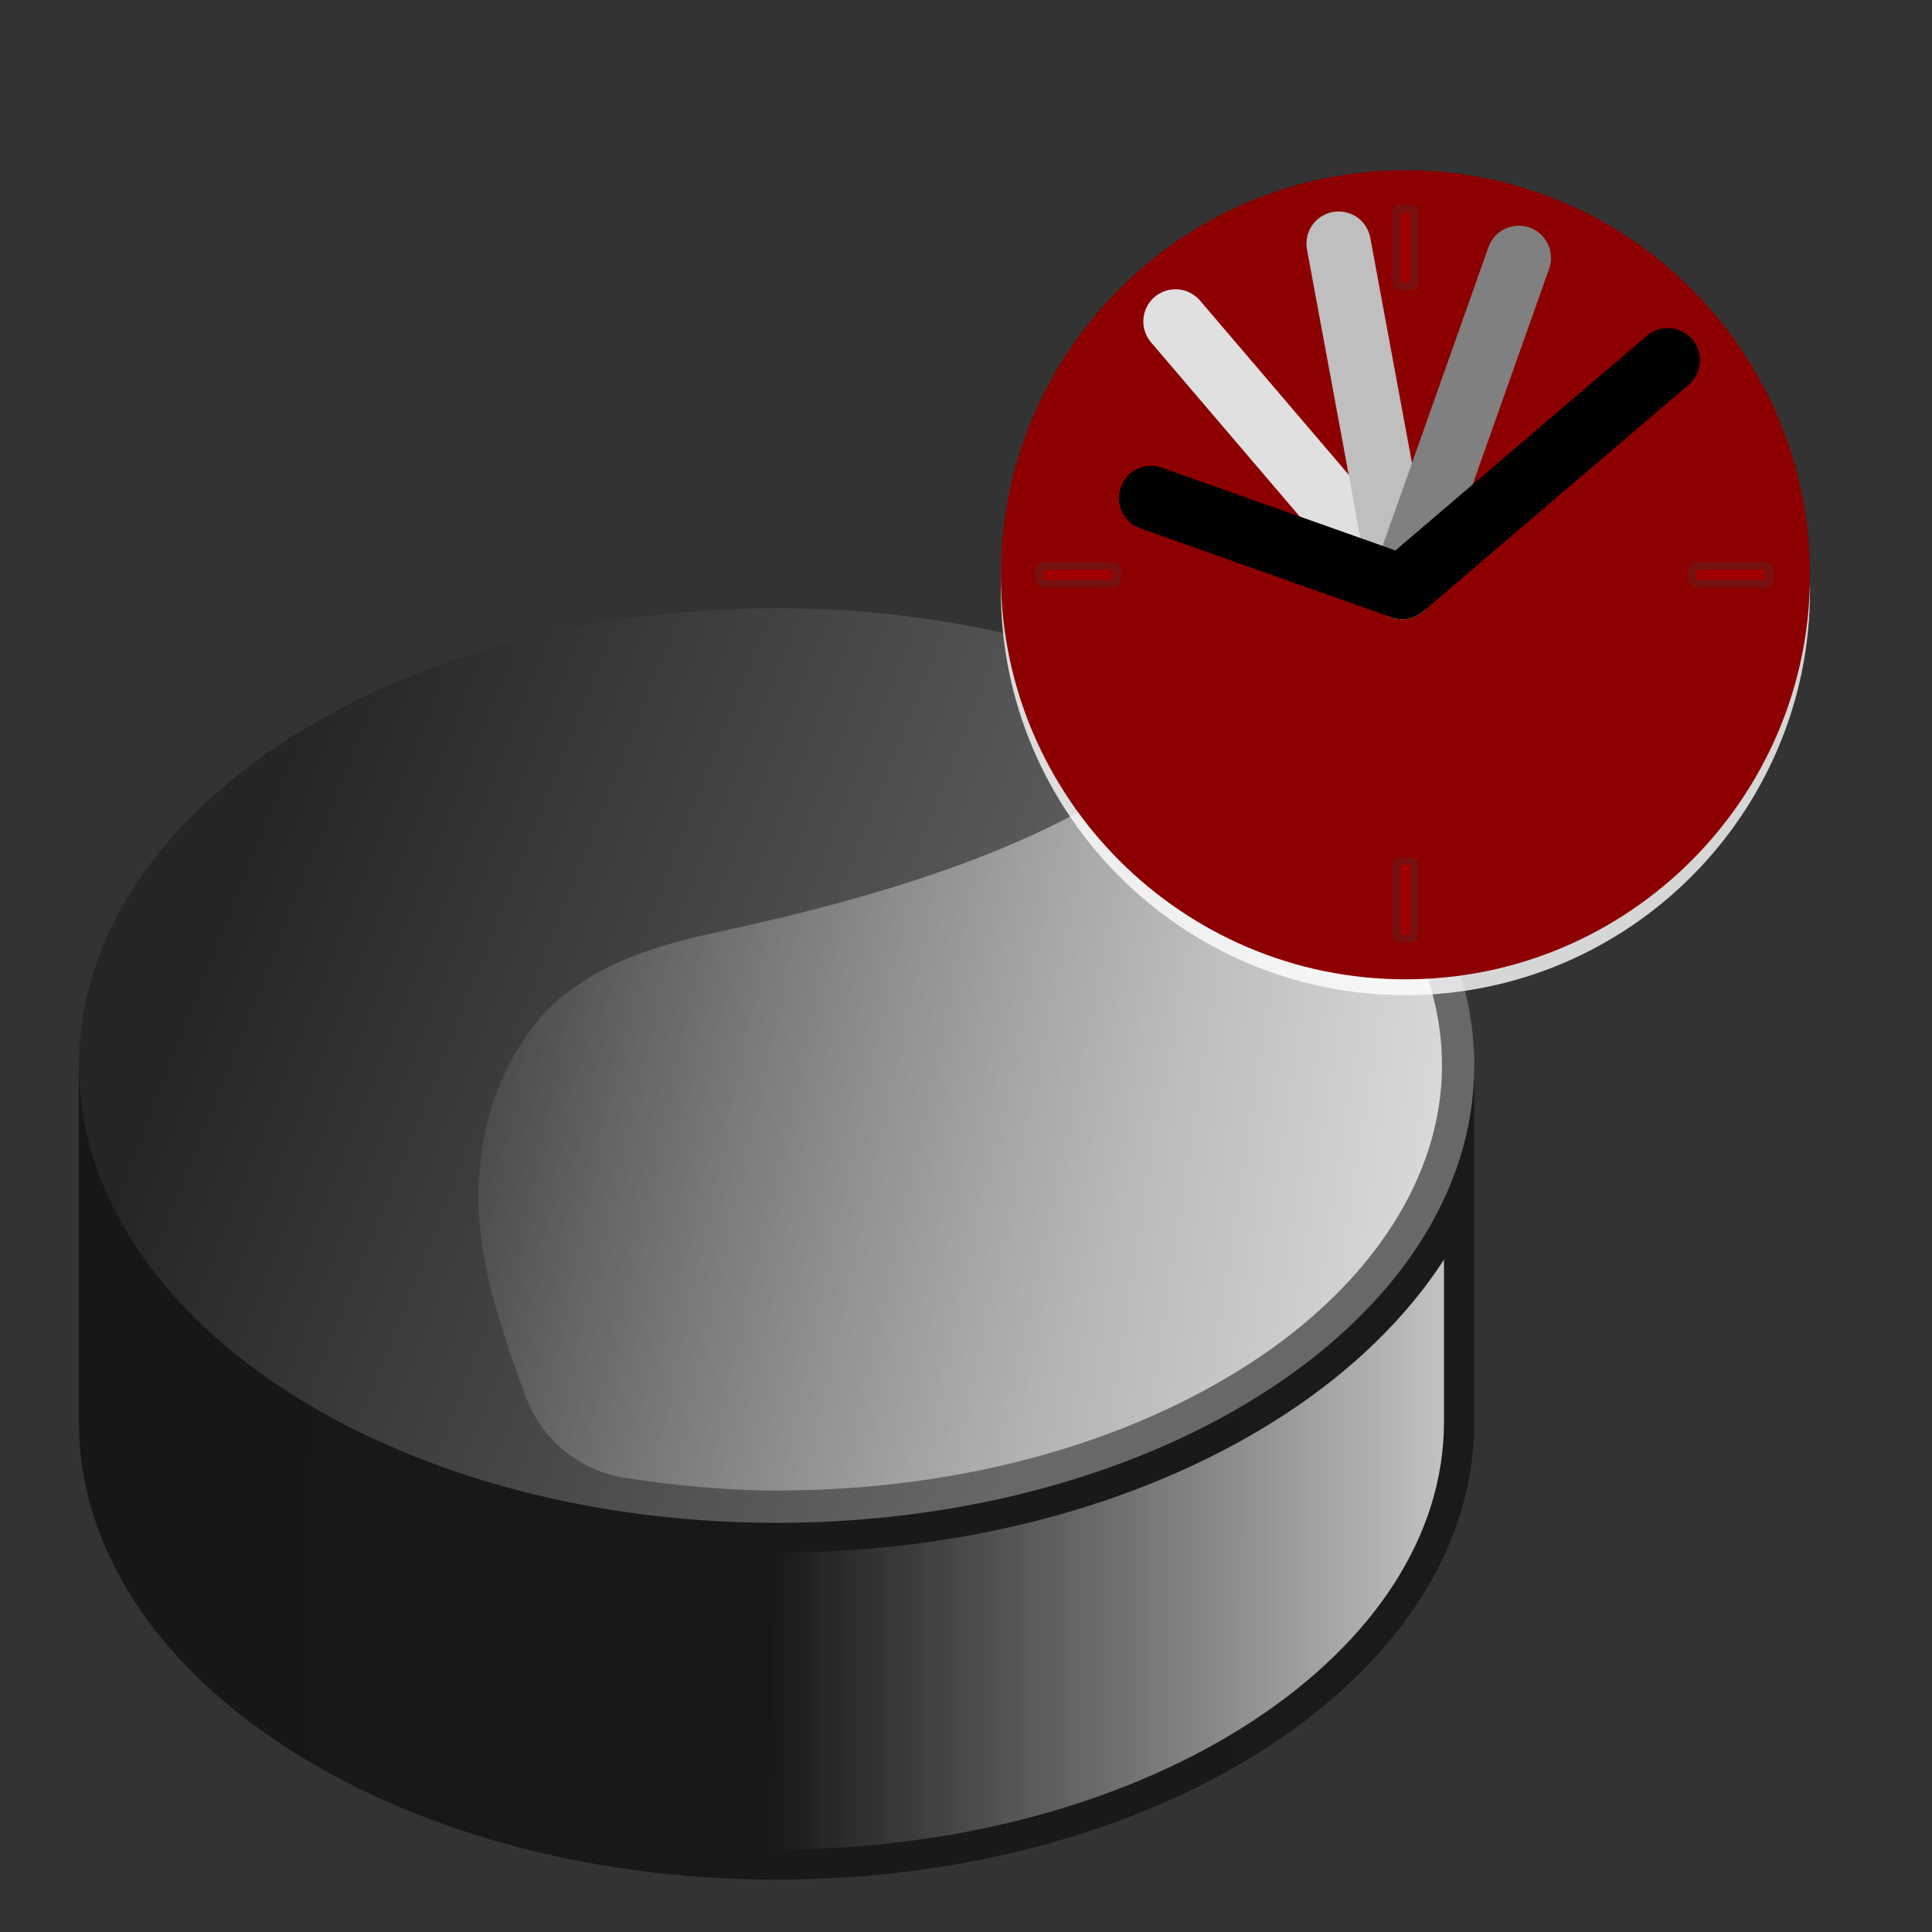
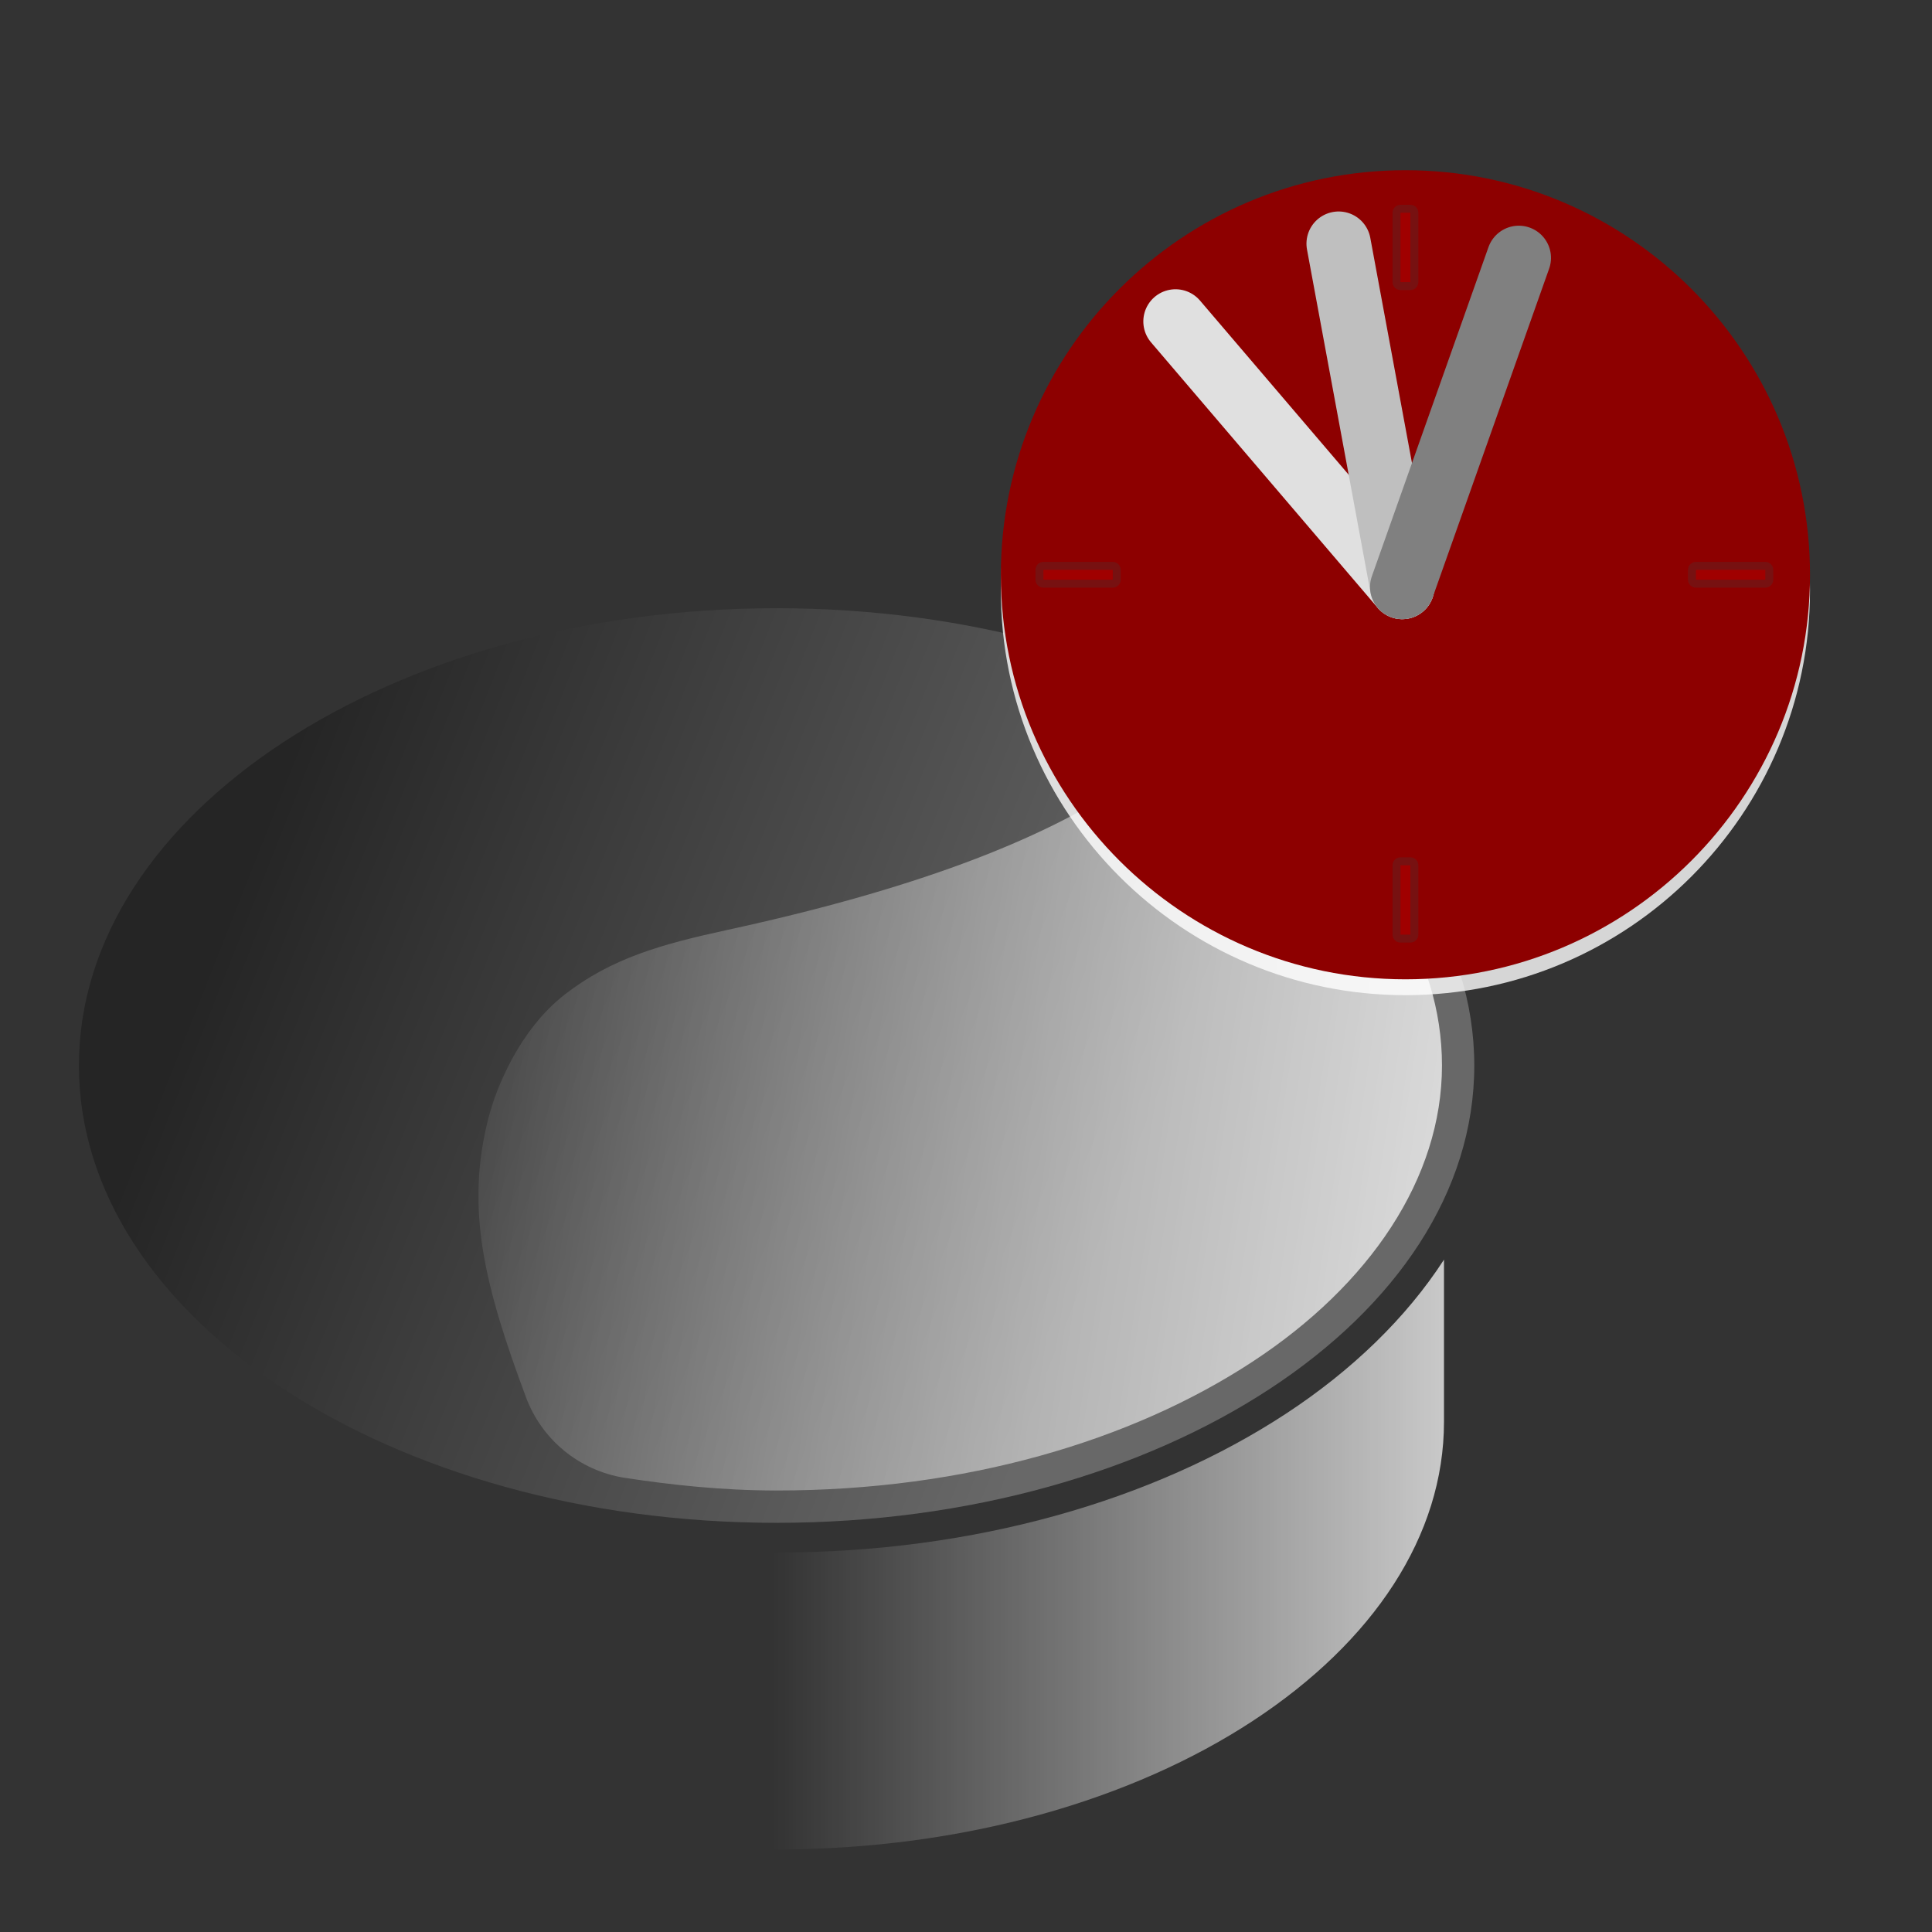
<svg xmlns:ns0="http://sodipodi.sourceforge.net/DTD/sodipodi-0.dtd" xmlns:ns1="http://www.inkscape.org/namespaces/inkscape" xmlns:ns2="http://ns.adobe.com/AdobeSVGViewerExtensions/3.0/" xmlns:xlink="http://www.w3.org/1999/xlink" version="1.0" width="60px" height="60px" viewBox="0 0 256 256" id="svg2" ns0:version="0.32" ns1:version="0.46" ns0:docname="Hockey_current_event.svg" ns0:docbase="C:\" ns1:output_extension="org.inkscape.output.svg.inkscape">
  <rect x="0" y="0" width="256" height="256" fill="#333333" stroke="none" />
  <ns0:namedview ns1:window-height="1000" ns1:window-width="1530" ns1:pageshadow="2" ns1:pageopacity="0.0" borderopacity="1.0" bordercolor="#666666" pagecolor="#ffffff" id="base" ns1:zoom="4" ns1:cx="32.570681" ns1:cy="27.005613" ns1:window-x="-8" ns1:window-y="-8" ns1:current-layer="g2544" showgrid="false" />
  <style type="text/css" id="style4" />
  <defs id="defs6">
    <linearGradient id="linearGradient3348">
      <stop id="stop3350" offset="0" style="stop-color:#252525;stop-opacity:1" />
      <stop id="stop3352" offset="1" style="stop-color:#686868;stop-opacity:1" />
    </linearGradient>
    <linearGradient ns1:collect="always" id="linearGradient3452">
      <stop style="stop-color:#1a1a1a;stop-opacity:1" offset="0" id="stop3454" />
      <stop style="stop-color:#171717;stop-opacity:1" offset="1" id="stop3456" />
    </linearGradient>
    <linearGradient id="linearGradient3444">
      <stop style="stop-color:#2c2c2c;stop-opacity:1" offset="0" id="stop3446" />
      <stop style="stop-color:#4a4a4a;stop-opacity:1" offset="1" id="stop3448" />
    </linearGradient>
    <linearGradient ns1:collect="always" id="linearGradient3436">
      <stop style="stop-color:#ffffff;stop-opacity:1;" offset="0" id="stop3438" />
      <stop style="stop-color:#ffffff;stop-opacity:0;" offset="1" id="stop3440" />
    </linearGradient>
    <linearGradient ns1:collect="always" id="linearGradient3408">
      <stop style="stop-color:#ffffff;stop-opacity:1;" offset="0" id="stop3410" />
      <stop style="stop-color:#ffffff;stop-opacity:0;" offset="1" id="stop3412" />
    </linearGradient>
    <linearGradient ns1:collect="always" id="linearGradient3352">
      <stop style="stop-color:#ffffff;stop-opacity:1;" offset="0" id="stop3354" />
      <stop style="stop-color:#ffffff;stop-opacity:0;" offset="1" id="stop3356" />
    </linearGradient>
    <linearGradient id="linearGradient3293">
      <stop style="stop-color:#252525;stop-opacity:1" offset="0" id="stop3295" />
      <stop id="stop3301" offset="0.7" style="stop-color:#9d9d9d;stop-opacity:1" />
      <stop style="stop-color:#2b2b2b;stop-opacity:1" offset="1" id="stop3297" />
    </linearGradient>
    <ns1:perspective ns0:type="inkscape:persp3d" ns1:vp_x="0 : 30 : 1" ns1:vp_y="0 : 1000 : 0" ns1:vp_z="60 : 30 : 1" ns1:persp3d-origin="30 : 20 : 1" id="perspective131" />
    <linearGradient id="linearGradient2166">
      <stop id="stop2168" offset="0" style="stop-color: rgb(181, 181, 181); stop-opacity: 1;" />
      <stop id="stop2170" offset="1" style="stop-color: rgb(181, 181, 181); stop-opacity: 0;" />
    </linearGradient>
    <linearGradient id="linearGradient3166">
      <stop style="stop-color: rgb(103, 103, 103); stop-opacity: 1;" offset="0" id="stop3168" />
      <stop style="stop-color: rgb(101, 101, 101); stop-opacity: 0;" offset="1" id="stop3170" />
    </linearGradient>
    <linearGradient x1="141.272" y1="70.428" x2="141.272" y2="158.071" id="L0" gradientUnits="userSpaceOnUse" gradientTransform="matrix(1.68, 0, 0, 1.68, -86.7, -86.7)">
      <stop style="stop-color: rgb(255, 255, 255); stop-opacity: 1;" offset="0" id="stop9" />
      <stop style="stop-color: rgb(0, 162, 0); stop-opacity: 1;" offset="1" id="stop11" />
      <ns2:midPointStop style="stop-color:#fff" />
      <ns2:midPointStop offset=".5" style="stop-color:#fff" />
      <ns2:midPointStop offset=".994" style="stop-color:#003399" />
    </linearGradient>
    <linearGradient x1="127.662" y1="63.215" x2="127.662" y2="183.368" id="L1" gradientUnits="userSpaceOnUse" gradientTransform="matrix(1.68, 0, 0, 1.68, 599.333, -89.719)">
      <stop style="stop-color: rgb(0, 106, 0); stop-opacity: 1;" offset="0" id="stop14" />
      <stop style="stop-color: rgb(0, 64, 0); stop-opacity: 1;" offset="0.2" id="stop16" />
      <stop style="stop-color: rgb(0, 208, 0); stop-opacity: 1;" offset="1" id="stop18" />
      <ns2:midPointStop style="stop-color:#006A00" />
      <ns2:midPointStop offset=".5" style="stop-color:#006A00" />
      <ns2:midPointStop offset=".2" style="stop-color:#003333" />
      <ns2:midPointStop offset=".5" style="stop-color:#003333" />
      <ns2:midPointStop offset="1" style="stop-color:#33CC33" />
    </linearGradient>
    <linearGradient x1="-117.002" y1="397.34" x2="12.991" y2="397.34" id="L2" gradientUnits="userSpaceOnUse" gradientTransform="matrix(1.68, 0, 0, -1.68, 899.209, 789.763)">
      <stop style="stop-color: rgb(0, 83, 189); stop-opacity: 1;" offset="0" id="stop21" />
      <stop style="stop-color: rgb(0, 50, 164); stop-opacity: 1;" offset="0.994" id="stop23" />
      <ns2:midPointStop style="stop-color:#0053bd" />
      <ns2:midPointStop offset=".5" style="stop-color:#0053bd" />
      <ns2:midPointStop offset=".994" style="stop-color:#0032a4" />
    </linearGradient>
    <radialGradient cx="-57.022" cy="439.632" r="97.988" fx="-57.022" fy="439.632" id="R0" gradientUnits="userSpaceOnUse" gradientTransform="matrix(1.68, 0, 0, -1.68, 899.213, 789.761)">
      <stop style="stop-color: rgb(255, 255, 255); stop-opacity: 1;" offset="0" id="stop26" />
      <stop style="stop-color: rgb(87, 173, 255); stop-opacity: 1;" offset="0.595" id="stop28" />
      <stop style="stop-color: rgb(201, 230, 255); stop-opacity: 1;" offset="0.994" id="stop30" />
      <ns2:midPointStop style="stop-color:#fff" />
      <ns2:midPointStop offset=".5" style="stop-color:#fff" />
      <ns2:midPointStop offset=".596" style="stop-color:#57adff" />
      <ns2:midPointStop offset=".5" style="stop-color:#57adff" />
      <ns2:midPointStop offset=".994" style="stop-color:#c9e6ff" />
    </radialGradient>
    <linearGradient x1="-52.251" y1="457.03" x2="-52.251" y2="361.422" id="L3" gradientUnits="userSpaceOnUse" gradientTransform="matrix(1.68, 0, 0, -1.68, 899.213, 789.761)">
      <stop style="stop-color: rgb(255, 255, 255); stop-opacity: 1;" offset="0" id="stop33" />
      <stop style="stop-color: rgb(148, 202, 255); stop-opacity: 1;" offset="1" id="stop35" />
      <ns2:midPointStop style="stop-color:#fff" />
      <ns2:midPointStop offset=".5" style="stop-color:#fff" />
      <ns2:midPointStop offset="1" style="stop-color:#94caff" />
    </linearGradient>
    <linearGradient x1="141.272" y1="70.428" x2="141.272" y2="158.071" id="L4" gradientUnits="userSpaceOnUse" gradientTransform="matrix(1.68, 0, 0, 1.68, -86.7, -86.7)">
      <stop style="stop-color: rgb(255, 255, 255); stop-opacity: 1;" offset="0" id="stop38" />
      <stop style="stop-color: rgb(0, 161, 0); stop-opacity: 1;" offset="0.497" id="stop40" />
      <stop style="stop-color: rgb(0, 0, 0); stop-opacity: 1;" offset="0.994" id="stop42" />
      <ns2:midPointStop style="stop-color:#fff" />
      <ns2:midPointStop style="stop-color:#fff" offset=".5" />
      <ns2:midPointStop style="stop-color:#003399" offset=".994" />
    </linearGradient>
    <linearGradient x1="100.509" y1="70.033" x2="100.509" y2="130.029" id="L5" xlink:href="#L4" gradientUnits="userSpaceOnUse" gradientTransform="matrix(1.68, 0, 0, 1.68, 599.333, -89.719)" />
    <linearGradient x1="120.485" y1="68.117" x2="120.485" y2="85.32" id="L6" xlink:href="#L0" gradientUnits="userSpaceOnUse" gradientTransform="matrix(1.68, 0, 0, 1.68, 599.333, -89.719)" />
    <linearGradient x1="124.575" y1="73.444" x2="124.575" y2="79.161" id="L7" xlink:href="#L0" gradientUnits="userSpaceOnUse" />
    <linearGradient x1="132.784" y1="67.756" x2="132.784" y2="73.865" id="L8" xlink:href="#L0" gradientUnits="userSpaceOnUse" />
    <radialGradient ns1:collect="always" xlink:href="#linearGradient3166" id="radialGradient1512" gradientUnits="userSpaceOnUse" gradientTransform="matrix(1.261, 0, 0, 0.386, 649.563, 129.675)" cx="128.726" cy="228.367" fx="128.726" fy="228.367" r="105.216" />
    <linearGradient ns1:collect="always" xlink:href="#L2" id="linearGradient1514" gradientUnits="userSpaceOnUse" gradientTransform="matrix(1.68, 0, 0, -1.68, 899.209, 789.763)" x1="-117.002" y1="397.34" x2="12.991" y2="397.34" />
    <radialGradient ns1:collect="always" xlink:href="#R0" id="radialGradient1516" gradientUnits="userSpaceOnUse" gradientTransform="matrix(1.68, 0, 0, -1.68, 899.213, 789.761)" cx="-57.022" cy="439.632" fx="-57.022" fy="439.632" r="97.988" />
    <linearGradient ns1:collect="always" xlink:href="#L1" id="linearGradient1518" gradientUnits="userSpaceOnUse" gradientTransform="matrix(1.68, 0, 0, 1.68, 599.333, -89.719)" x1="127.662" y1="63.215" x2="127.662" y2="183.368" />
    <linearGradient ns1:collect="always" xlink:href="#L3" id="linearGradient1520" gradientUnits="userSpaceOnUse" gradientTransform="matrix(1.68, 0, 0, -1.68, 899.213, 789.761)" x1="-52.251" y1="457.03" x2="-52.251" y2="361.422" />
    <linearGradient ns1:collect="always" xlink:href="#L4" id="linearGradient1522" gradientUnits="userSpaceOnUse" gradientTransform="matrix(1.68, 0, 0, 1.68, 599.333, -89.719)" x1="141.272" y1="70.428" x2="141.272" y2="158.071" />
    <linearGradient ns1:collect="always" xlink:href="#L4" id="linearGradient1524" gradientUnits="userSpaceOnUse" gradientTransform="matrix(1.68, 0, 0, 1.68, 599.333, -89.719)" x1="100.509" y1="70.033" x2="100.509" y2="130.029" />
    <linearGradient ns1:collect="always" xlink:href="#L0" id="linearGradient1526" gradientUnits="userSpaceOnUse" gradientTransform="matrix(1.68, 0, 0, 1.68, 599.333, -89.719)" x1="120.485" y1="68.117" x2="120.485" y2="85.32" />
    <radialGradient ns1:collect="always" xlink:href="#linearGradient3166" id="radialGradient1691" gradientUnits="userSpaceOnUse" gradientTransform="matrix(1.086, 0, 0, 0.333, -22.995, 142.863)" cx="128.726" cy="228.367" fx="128.726" fy="228.367" r="105.216" />
    <linearGradient ns1:collect="always" xlink:href="#L2" id="linearGradient1706" gradientUnits="userSpaceOnUse" gradientTransform="matrix(1.447, 0, 0, -1.447, 191.992, 711.297)" x1="-117.002" y1="397.34" x2="12.991" y2="397.34" />
    <radialGradient ns1:collect="always" xlink:href="#R0" id="radialGradient1708" gradientUnits="userSpaceOnUse" gradientTransform="matrix(1.447, 0, 0, -1.447, 191.995, 711.296)" cx="-57.022" cy="439.632" fx="-57.022" fy="439.632" r="97.988" />
    <linearGradient ns1:collect="always" xlink:href="#L1" id="linearGradient1710" gradientUnits="userSpaceOnUse" gradientTransform="matrix(1.447, 0, 0, 1.447, -66.247, -46.069)" x1="127.662" y1="63.215" x2="127.662" y2="183.368" />
    <linearGradient ns1:collect="always" xlink:href="#L3" id="linearGradient1712" gradientUnits="userSpaceOnUse" gradientTransform="matrix(1.447, 0, 0, -1.447, 191.995, 711.296)" x1="-52.251" y1="457.03" x2="-52.251" y2="361.422" />
    <linearGradient ns1:collect="always" xlink:href="#L4" id="linearGradient1714" gradientUnits="userSpaceOnUse" gradientTransform="matrix(1.447, 0, 0, 1.447, -66.247, -46.069)" x1="141.272" y1="70.428" x2="141.272" y2="158.071" />
    <linearGradient ns1:collect="always" xlink:href="#L4" id="linearGradient1716" gradientUnits="userSpaceOnUse" gradientTransform="matrix(1.447, 0, 0, 1.447, -66.247, -46.069)" x1="100.509" y1="70.033" x2="100.509" y2="130.029" />
    <linearGradient ns1:collect="always" xlink:href="#L0" id="linearGradient1718" gradientUnits="userSpaceOnUse" gradientTransform="matrix(1.447, 0, 0, 1.447, -66.247, -46.069)" x1="120.485" y1="68.117" x2="120.485" y2="85.32" />
    <linearGradient ns1:collect="always" xlink:href="#L0" id="linearGradient1720" gradientUnits="userSpaceOnUse" x1="124.575" y1="73.444" x2="124.575" y2="79.161" />
    <linearGradient ns1:collect="always" xlink:href="#L0" id="linearGradient1722" gradientUnits="userSpaceOnUse" x1="132.784" y1="67.756" x2="132.784" y2="73.865" />
    <radialGradient ns1:collect="always" xlink:href="#linearGradient2166" id="radialGradient1438" gradientUnits="userSpaceOnUse" gradientTransform="matrix(0.654, 0, 0, 0.2, 102.193, 187.697)" cx="128.726" cy="228.367" fx="128.726" fy="228.367" r="105.216" />
    <ns1:perspective id="perspective2511" ns1:persp3d-origin="372.04724 : 350.78739 : 1" ns1:vp_z="744.09448 : 526.18109 : 1" ns1:vp_y="0 : 1000 : 0" ns1:vp_x="0 : 526.18109 : 1" ns0:type="inkscape:persp3d" />
    <linearGradient ns1:collect="always" xlink:href="#linearGradient3352" id="linearGradient3358" x1="-172.625" y1="88.819" x2="-196.893" y2="-13.163" gradientUnits="userSpaceOnUse" />
    <linearGradient ns1:collect="always" xlink:href="#linearGradient3293" id="linearGradient3362" gradientUnits="userSpaceOnUse" x1="-496.024" y1="170.189" x2="-250.753" y2="170.189" gradientTransform="matrix(1.137,0,0,1.111,-325.638,210.59)" />
    <linearGradient ns1:collect="always" xlink:href="#linearGradient3408" id="linearGradient3414" x1="-154.875" y1="56.844" x2="-197.748" y2="56.844" gradientUnits="userSpaceOnUse" />
    <linearGradient ns1:collect="always" xlink:href="#linearGradient3436" id="linearGradient3442" x1="-166.406" y1="36.734" x2="-215.525" y2="29.273" gradientUnits="userSpaceOnUse" />
    <linearGradient ns1:collect="always" xlink:href="#linearGradient3444" id="linearGradient3450" x1="-475.021" y1="146.828" x2="-320.764" y2="206.547" gradientUnits="userSpaceOnUse" />
    <linearGradient ns1:collect="always" xlink:href="#linearGradient3452" id="linearGradient3458" x1="-250.753" y1="176.161" x2="-496.024" y2="170.189" gradientUnits="userSpaceOnUse" />
    <linearGradient ns1:collect="always" xlink:href="#linearGradient3452" id="linearGradient2550" gradientUnits="userSpaceOnUse" x1="-250.753" y1="176.161" x2="-496.024" y2="170.189" />
    <linearGradient ns1:collect="always" xlink:href="#linearGradient3348" id="linearGradient2552" gradientUnits="userSpaceOnUse" x1="-475.021" y1="146.828" x2="-320.764" y2="206.547" />
    <linearGradient ns1:collect="always" xlink:href="#linearGradient3408" id="linearGradient2554" gradientUnits="userSpaceOnUse" x1="-154.875" y1="56.844" x2="-197.748" y2="56.844" />
    <linearGradient ns1:collect="always" xlink:href="#linearGradient3436" id="linearGradient2556" gradientUnits="userSpaceOnUse" x1="-166.406" y1="36.734" x2="-215.525" y2="29.273" />
  </defs>
  <rect width="220.455" height="220.455" x="8.415" y="28.592" style="fill: none;" id="rect48" />
  <polyline transform="matrix(0.527, 0, 0, 0.527, 118.866, 10.718)" id="_x3C_Slice_x3E_" points="0,256 0,0 256,0 256,256" style="fill: none;" />
  <g id="g2454" style="display: inline;">
    <g id="g2544" transform="matrix(0.663,0,0,0.663,661.836,45.173)">
-       <path ns0:nodetypes="csscc" id="path3289" d="M -496.024,96.954 L -496.024,161.161 C -496.024,206.57 -441.083,243.424 -373.389,243.424 C -305.694,243.424 -250.753,206.57 -250.753,161.161 L -250.753,96.954" style="opacity:1;fill:url(#linearGradient2550);fill-opacity:1;fill-rule:nonzero;stroke:none;stroke-width:1;stroke-linecap:butt;stroke-linejoin:round;stroke-miterlimit:4;stroke-dashoffset:0;stroke-opacity:1" transform="matrix(1.137,0,0,1.111,-418.493,37.074)" />
      <path transform="matrix(1.137,0,0,1.111,-418.493,-34.231)" ns0:nodetypes="csssc" id="path2517" d="M -250.753,161.161 C -250.753,206.57 -305.694,243.424 -373.389,243.424 C -441.083,243.424 -496.024,206.57 -496.024,161.161 C -496.024,115.752 -441.083,78.897 -373.389,78.897 C -305.694,78.897 -250.753,115.751 -250.753,161.161 z" style="opacity:1;fill:url(#linearGradient2552);fill-opacity:1;fill-rule:nonzero;stroke:none;stroke-width:1;stroke-linecap:butt;stroke-linejoin:round;stroke-miterlimit:4;stroke-dashoffset:0;stroke-opacity:1" />
      <path id="path3375" d="M -166.312,43.031 C -168.087,45.774 -170.642,48.233 -173.719,50.25 C -179.9,54.302 -188.298,56.75 -197.562,56.75 C -198.222,56.75 -198.856,56.684 -199.5,56.656 L -199.5,70.594 C -198.854,70.623 -198.209,70.656 -197.562,70.656 C -188.792,70.656 -180.889,68.329 -175.25,64.625 C -169.611,60.921 -166.312,55.961 -166.312,50.625 L -166.312,43.031 z" style="fill:url(#linearGradient2554);fill-opacity:1;fill-rule:nonzero;stroke:none;stroke-width:1;stroke-linecap:butt;stroke-linejoin:round;stroke-miterlimit:4;stroke-dashoffset:0;stroke-opacity:1" transform="scale(4.267,4.267)" />
      <path transform="scale(4.267,4.267)" d="M -177.656,19.625 C -178.881,19.604 -180.083,19.964 -181.094,20.656 C -185.199,23.438 -191.283,25.724 -199.906,27.594 C -203.004,28.266 -205.301,28.921 -207.469,30.594 C -209.637,32.267 -210.715,35.032 -211.062,36.375 C -212.175,40.68 -211.224,44.333 -209.312,49.469 C -208.569,51.473 -206.8,52.919 -204.688,53.25 C -202.521,53.58 -200.138,53.844 -197.562,53.844 C -188.766,53.844 -180.965,51.539 -175.281,47.812 C -169.782,44.207 -166.406,39.212 -166.406,33.938 C -166.406,28.729 -169.559,24.143 -174.344,20.719 C -175.313,20.029 -176.467,19.648 -177.656,19.625 z" id="path3426" style="fill:url(#linearGradient2556);fill-opacity:1;fill-rule:evenodd;stroke:none;stroke-width:1px;stroke-linecap:butt;stroke-linejoin:miter;stroke-opacity:1;opacity:0.75" ns1:original="M -177.78125 25.53125 C -182.83429 28.95546 -189.63087 31.41769 -198.65625 33.375 C -204.13987 34.56422 -204.80837 35.772075 -205.34375 37.84375 C -205.77424 39.509579 -205.43591 42.960325 -203.78125 47.40625 C -201.78141 47.711331 -199.72589 47.9375 -197.5625 47.9375 C -189.85729 47.9375 -182.99613 45.802029 -178.53125 42.875 C -174.06637 39.947971 -172.3125 36.7925 -172.3125 33.9375 C -172.3125 31.281201 -174.03412 28.213321 -177.78125 25.53125 z " ns1:radius="5.9067359" ns0:type="inkscape:offset" />
    </g>
    <g transform="matrix(1.121, 0, 0, 1.121, -158.821, -16.991)" id="g3291">
      <g transform="matrix(0.47, 0, 0, 0.47, 247.643, 22.937)" id="g116">
        <linearGradient x1="128" y1="244.428" x2="128" y2="11.573" id="XMLID_11_" gradientUnits="userSpaceOnUse">
          <stop style="stop-color: rgb(237, 0, 0); stop-opacity: 1;" offset="0.006" id="stop120" />
          <stop style="stop-color: rgb(141, 0, 0); stop-opacity: 1;" offset="0.545" id="stop122" />
          <stop style="stop-color: rgb(189, 0, 0); stop-opacity: 1;" offset="1" id="stop124" />
          <midPointStop offset="0.006" style="stop-color:#0035ED" id="midPointStop126" />
          <midPointStop offset="0.5" style="stop-color:#0035ED" id="midPointStop128" />
          <midPointStop offset="0.545" style="stop-color:#00008D" id="midPointStop130" />
          <midPointStop offset="0.5" style="stop-color:#00008D" id="midPointStop132" />
          <midPointStop offset="1" style="stop-color:#0053BD" id="midPointStop134" />
        </linearGradient>
        <path d="M 4.98,128 C 4.98,195.832 60.168,251.021 128.002,251.021 C 195.833,251.021 251.02,195.832 251.02,128 C 251.02,60.167 195.833,4.979 128.002,4.979 C 60.168,4.979 4.98,60.167 4.98,128 z " style="fill: url(#XMLID_11_) rgb(0, 0, 0);" id="path137" />
        <linearGradient x1="128" y1="244.407" x2="127.999" y2="11.546" id="XMLID_12_" gradientUnits="userSpaceOnUse">
          <stop style="stop-color: rgb(255, 66, 66); stop-opacity: 1;" offset="0.006" id="stop141" />
          <stop style="stop-color: rgb(255, 148, 148); stop-opacity: 1;" offset="0.573" id="stop143" />
          <stop style="stop-color: rgb(255, 220, 220); stop-opacity: 1;" offset="1" id="stop145" />
          <midPointStop offset="0.006" style="stop-color:#428AFF" id="midPointStop147" />
          <midPointStop offset="0.5" style="stop-color:#428AFF" id="midPointStop149" />
          <midPointStop offset="0.573" style="stop-color:#94CAFF" id="midPointStop151" />
          <midPointStop offset="0.5" style="stop-color:#94CAFF" id="midPointStop153" />
          <midPointStop offset="1" style="stop-color:#DCF0FF" id="midPointStop155" />
        </linearGradient>
        <path d="M 12.38,128 C 12.38,191.754 64.248,243.621 128.002,243.621 C 191.754,243.621 243.619,191.754 243.619,128 C 243.619,64.246 191.754,12.378 128.002,12.378 C 64.248,12.378 12.38,64.246 12.38,128 z " style="fill: url(#XMLID_12_) rgb(0, 0, 0);" id="path158" />
        <linearGradient x1="128.002" y1="239.712" x2="128.002" y2="16.285" id="XMLID_13_" gradientUnits="userSpaceOnUse">
          <stop style="stop-color: rgb(255, 255, 255); stop-opacity: 1;" offset="0" id="stop162" />
          <stop style="stop-color: rgb(255, 0, 0); stop-opacity: 1;" offset="0.5" id="stop164" />
          <stop style="stop-color: rgb(255, 201, 201); stop-opacity: 1;" offset="1" id="stop166" />
          <midPointStop offset="0" style="stop-color:#FFFFFF" id="midPointStop168" />
          <midPointStop offset="0.5" style="stop-color:#FFFFFF" id="midPointStop170" />
          <midPointStop offset="0.5" style="stop-color:#006DFF" id="midPointStop172" />
          <midPointStop offset="0.5" style="stop-color:#006DFF" id="midPointStop174" />
          <midPointStop offset="1" style="stop-color:#C9E6FF" id="midPointStop176" />
        </linearGradient>
-         <path d="M 16.285,128 C 16.285,189.604 66.404,239.712 128.002,239.712 C 189.604,239.712 239.719,189.604 239.719,128 C 239.719,66.402 189.604,16.285 128.002,16.285 C 66.404,16.285 16.285,66.402 16.285,128 z " style="fill: url(#XMLID_13_) rgb(0, 0, 0);" id="path179" />
        <path d="M 128.002,30.242 C 71.899,30.242 26.251,75.88 26.251,131.989 C 26.251,188.092 71.899,233.729 128.002,233.729 C 184.106,233.729 229.75,188.092 229.75,131.989 C 229.75,75.88 184.106,30.242 128.002,30.242 z " style="opacity: 0.8; fill: rgb(255, 255, 255);" id="path181" />
        <path d="M 26.251,128 C 26.251,184.106 71.899,229.739 128.002,229.739 C 184.106,229.739 229.75,184.106 229.75,128 C 229.75,71.897 184.106,26.252 128.002,26.252 C 71.899,26.252 26.251,71.897 26.251,128 z " style="fill: rgb(141, 0, 0); fill-opacity: 1;" id="path183" />
        <radialGradient cx="59.616" cy="234.039" r="69.963" fx="59.616" fy="234.039" id="XMLID_14_" gradientUnits="userSpaceOnUse" gradientTransform="matrix(1.419, 0, 0, 1.419, 43.425, -204.034)">
          <stop style="stop-color: rgb(255, 255, 255); stop-opacity: 1;" offset="0.601" id="stop187" />
          <stop style="stop-color: rgb(234, 234, 240); stop-opacity: 1;" offset="0.876" id="stop189" />
          <stop style="stop-color: rgb(230, 230, 237); stop-opacity: 1;" offset="0.914" id="stop191" />
          <stop style="stop-color: rgb(219, 219, 229); stop-opacity: 1;" offset="0.95" id="stop193" />
          <stop style="stop-color: rgb(200, 200, 215); stop-opacity: 1;" offset="0.985" id="stop195" />
          <stop style="stop-color: rgb(189, 189, 207); stop-opacity: 1;" offset="1" id="stop197" />
          <midPointStop offset="0.601" style="stop-color:#FFFFFF" id="midPointStop199" />
          <midPointStop offset="0.5" style="stop-color:#FFFFFF" id="midPointStop201" />
          <midPointStop offset="0.876" style="stop-color:#EAEAF0" id="midPointStop203" />
          <midPointStop offset="0.718" style="stop-color:#EAEAF0" id="midPointStop205" />
          <midPointStop offset="1" style="stop-color:#BDBDCF" id="midPointStop207" />
        </radialGradient>
-         <path d="M 28.743,128 C 28.743,182.729 73.27,227.253 128.002,227.253 C 182.733,227.253 227.262,182.729 227.262,128 C 227.262,73.271 182.733,28.743 128.002,28.743 C 73.27,28.743 28.743,73.271 28.743,128 z " style="fill: url(#XMLID_14_) rgb(0, 0, 0);" id="path210" />
        <path d="M 36.957,124.755 C 35.852,124.755 34.957,125.65 34.957,126.755 L 34.957,129.241 C 34.957,130.346 35.852,131.241 36.957,131.241 L 54.398,131.241 C 55.503,131.241 56.398,130.346 56.398,129.241 L 56.398,126.755 C 56.398,125.65 55.503,124.755 54.398,124.755 L 36.957,124.755 z " style="fill: rgb(119, 17, 17); fill-opacity: 1;" id="path212" />
        <rect width="17.441" height="2.487" x="36.957" y="126.755" style="fill: rgb(160, 0, 0); fill-opacity: 1;" id="rect214" />
        <path d="M 201.061,124.755 C 199.956,124.755 199.061,125.65 199.061,126.755 L 199.061,129.241 C 199.061,130.346 199.956,131.241 201.061,131.241 L 218.509,131.241 C 219.614,131.241 220.509,130.346 220.509,129.241 L 220.509,126.755 C 220.509,125.65 219.614,124.755 218.509,124.755 L 201.061,124.755 z " style="fill: rgb(119, 17, 17); fill-opacity: 1;" id="path216" />
        <rect width="17.448" height="2.487" x="201.061" y="126.755" style="fill: rgb(160, 0, 0); fill-opacity: 1;" id="rect218" />
        <path d="M 126.756,199.061 C 125.652,199.061 124.756,199.956 124.756,201.061 L 124.756,218.502 C 124.756,219.607 125.652,220.502 126.756,220.502 L 129.249,220.502 C 130.353,220.502 131.249,219.607 131.249,218.502 L 131.249,201.061 C 131.249,199.956 130.353,199.061 129.249,199.061 L 126.756,199.061 z " style="fill: rgb(119, 17, 17); fill-opacity: 1;" id="path220" />
        <rect width="2.492" height="17.441" x="126.756" y="201.061" style="fill: rgb(160, 0, 0); fill-opacity: 1;" id="rect222" />
        <path d="M 126.756,34.954 C 125.652,34.954 124.756,35.85 124.756,36.954 L 124.756,54.396 C 124.756,55.5 125.652,56.396 126.756,56.396 L 129.249,56.396 C 130.353,56.396 131.249,55.5 131.249,54.396 L 131.249,36.954 C 131.249,35.85 130.353,34.954 129.249,34.954 L 126.756,34.954 L 126.756,34.954 z " style="fill: rgb(119, 17, 17); fill-opacity: 1;" id="path224" />
        <rect width="2.492" height="17.441" x="126.756" y="36.954" style="fill: rgb(160, 0, 0); fill-opacity: 1;" id="rect226" />
        <linearGradient x1="62.463" y1="149.695" x2="154.298" y2="149.695" id="XMLID_15_" gradientUnits="userSpaceOnUse" gradientTransform="matrix(0.955, 0.053, 0.053, 0.938, -6.636, 8.097)">
          <stop style="stop-color: rgb(255, 102, 102); stop-opacity: 1;" offset="0" id="stop260" />
          <stop style="stop-color: rgb(255, 0, 0); stop-opacity: 1;" offset="1" id="stop262" />
          <midPointStop offset="0" style="stop-color:#FF6666" id="midPointStop264" />
          <midPointStop offset="0.5" style="stop-color:#FF6666" id="midPointStop266" />
          <midPointStop offset="1" style="stop-color:#FF0000" id="midPointStop268" />
        </linearGradient>
        <linearGradient x1="-123.349" y1="-86.029" x2="-116.198" y2="-86.029" id="XMLID_16_" gradientUnits="userSpaceOnUse" gradientTransform="matrix(0.259, 0.966, -0.966, 0.259, 104.811, 257.79)">
          <stop style="stop-color: rgb(88, 88, 104); stop-opacity: 1;" offset="0" id="stop283" />
          <stop style="stop-color: rgb(101, 101, 117); stop-opacity: 1;" offset="0.008" id="stop285" />
          <stop style="stop-color: rgb(139, 139, 153); stop-opacity: 1;" offset="0.034" id="stop287" />
          <stop style="stop-color: rgb(168, 168, 182); stop-opacity: 1;" offset="0.06" id="stop289" />
          <stop style="stop-color: rgb(189, 189, 203); stop-opacity: 1;" offset="0.086" id="stop291" />
          <stop style="stop-color: rgb(202, 202, 215); stop-opacity: 1;" offset="0.111" id="stop293" />
          <stop style="stop-color: rgb(206, 206, 219); stop-opacity: 1;" offset="0.135" id="stop295" />
          <stop style="stop-color: rgb(154, 154, 177); stop-opacity: 1;" offset="0.466" id="stop297" />
          <stop style="stop-color: rgb(125, 125, 153); stop-opacity: 1;" offset="0.854" id="stop299" />
          <stop style="stop-color: rgb(88, 88, 104); stop-opacity: 1;" offset="1" id="stop301" />
          <midPointStop offset="0" style="stop-color:#585868" id="midPointStop303" />
          <midPointStop offset="0.303" style="stop-color:#585868" id="midPointStop305" />
          <midPointStop offset="0.135" style="stop-color:#CECEDB" id="midPointStop307" />
          <midPointStop offset="0.5" style="stop-color:#CECEDB" id="midPointStop309" />
          <midPointStop offset="0.466" style="stop-color:#9A9AB1" id="midPointStop311" />
          <midPointStop offset="0.5" style="stop-color:#9A9AB1" id="midPointStop313" />
          <midPointStop offset="0.854" style="stop-color:#7D7D99" id="midPointStop315" />
          <midPointStop offset="0.5" style="stop-color:#7D7D99" id="midPointStop317" />
          <midPointStop offset="1" style="stop-color:#585868" id="midPointStop319" />
        </linearGradient>
        <linearGradient x1="-218.144" y1="58.222" x2="-210.992" y2="58.222" id="XMLID_17_" gradientUnits="userSpaceOnUse" gradientTransform="matrix(-0.5, 0.866, -0.866, -0.5, 37.938, 322.715)">
          <stop style="stop-color: rgb(88, 88, 104); stop-opacity: 1;" offset="0" id="stop330" />
          <stop style="stop-color: rgb(206, 206, 219); stop-opacity: 1;" offset="0.191" id="stop332" />
          <stop style="stop-color: rgb(154, 154, 177); stop-opacity: 1;" offset="0.466" id="stop334" />
          <stop style="stop-color: rgb(125, 125, 153); stop-opacity: 1;" offset="0.854" id="stop336" />
          <stop style="stop-color: rgb(88, 88, 104); stop-opacity: 1;" offset="1" id="stop338" />
          <midPointStop offset="0" style="stop-color:#585868" id="midPointStop340" />
          <midPointStop offset="0.5" style="stop-color:#585868" id="midPointStop342" />
          <midPointStop offset="0.191" style="stop-color:#CECEDB" id="midPointStop344" />
          <midPointStop offset="0.5" style="stop-color:#CECEDB" id="midPointStop346" />
          <midPointStop offset="0.466" style="stop-color:#9A9AB1" id="midPointStop348" />
          <midPointStop offset="0.5" style="stop-color:#9A9AB1" id="midPointStop350" />
          <midPointStop offset="0.854" style="stop-color:#7D7D99" id="midPointStop352" />
          <midPointStop offset="0.5" style="stop-color:#7D7D99" id="midPointStop354" />
          <midPointStop offset="1" style="stop-color:#585868" id="midPointStop356" />
        </linearGradient>
        <linearGradient x1="116.54" y1="128" x2="139.459" y2="128" id="XMLID_18_" gradientUnits="userSpaceOnUse">
          <stop style="stop-color: rgb(154, 154, 177); stop-opacity: 1;" offset="0" id="stop365" />
          <stop style="stop-color: rgb(88, 88, 104); stop-opacity: 1;" offset="1" id="stop367" />
          <midPointStop offset="0" style="stop-color:#9A9AB1" id="midPointStop369" />
          <midPointStop offset="0.5" style="stop-color:#9A9AB1" id="midPointStop371" />
          <midPointStop offset="1" style="stop-color:#585868" id="midPointStop373" />
        </linearGradient>
        <radialGradient cx="126.62" cy="116.175" r="22.186" fx="126.62" fy="116.175" id="XMLID_19_" gradientUnits="userSpaceOnUse">
          <stop style="stop-color: rgb(154, 154, 177); stop-opacity: 1;" offset="0" id="stop380" />
          <stop style="stop-color: rgb(88, 88, 104); stop-opacity: 1;" offset="0.59" id="stop382" />
          <stop style="stop-color: rgb(255, 255, 255); stop-opacity: 1;" offset="1" id="stop384" />
          <midPointStop offset="0" style="stop-color:#9A9AB1" id="midPointStop386" />
          <midPointStop offset="0.5" style="stop-color:#9A9AB1" id="midPointStop388" />
          <midPointStop offset="0.59" style="stop-color:#585868" id="midPointStop390" />
          <midPointStop offset="0.5" style="stop-color:#585868" id="midPointStop392" />
          <midPointStop offset="1" style="stop-color:#FFFFFF" id="midPointStop394" />
        </radialGradient>
        <linearGradient x1="117.744" y1="123.586" x2="137.875" y2="123.586" id="XMLID_20_" gradientUnits="userSpaceOnUse">
          <stop style="stop-color: rgb(255, 255, 255); stop-opacity: 1;" offset="0" id="stop401" />
          <stop style="stop-color: rgb(88, 88, 104); stop-opacity: 1;" offset="1" id="stop403" />
          <midPointStop offset="0" style="stop-color:#FFFFFF" id="midPointStop405" />
          <midPointStop offset="0.5" style="stop-color:#FFFFFF" id="midPointStop407" />
          <midPointStop offset="1" style="stop-color:#585868" id="midPointStop409" />
        </linearGradient>
-         <path d="M 135.737,125.428 C 134.656,122.186 131.6,119.838 127.998,119.838 C 123.77,119.838 120.284,123.074 119.881,127.201 C 125.216,127.585 130.612,127.177 135.737,125.428 z " style="fill: url(#XMLID_20_) rgb(0, 0, 0);" id="path412" />
      </g>
      <g id="g3285" transform="matrix(0.983, -0.182, 0.182, 0.983, -10.458, 57.705)">
        <path d="M 287.132,48.53 L 307.773,84.282" style="fill: none; fill-rule: evenodd; stroke: rgb(224, 224, 224); stroke-width: 7.61; stroke-linecap: round; stroke-linejoin: round; stroke-miterlimit: 4; stroke-dasharray: none; stroke-opacity: 1;" id="path7082" />
        <path d="M 307.773,42.999 L 307.773,84.282" style="fill: none; fill-rule: evenodd; stroke: rgb(191, 191, 191); stroke-width: 7.61; stroke-linecap: round; stroke-linejoin: round; stroke-miterlimit: 4; stroke-dasharray: none; stroke-opacity: 1;" id="path8059" />
        <path d="M 328.414,48.53 L 307.773,84.282" style="fill: none; fill-rule: evenodd; stroke: rgb(128, 128, 128); stroke-width: 7.61; stroke-linecap: round; stroke-linejoin: round; stroke-miterlimit: 4; stroke-dasharray: none; stroke-opacity: 1;" id="path8061" />
-         <path d="M 280.497,68.534 L 307.773,84.282 L 343.525,63.641" style="fill: none; fill-rule: evenodd; stroke: rgb(0, 0, 0); stroke-width: 7.61; stroke-linecap: round; stroke-linejoin: round; stroke-miterlimit: 4; stroke-opacity: 1;" id="path8063" />
      </g>
    </g>
  </g>
</svg>